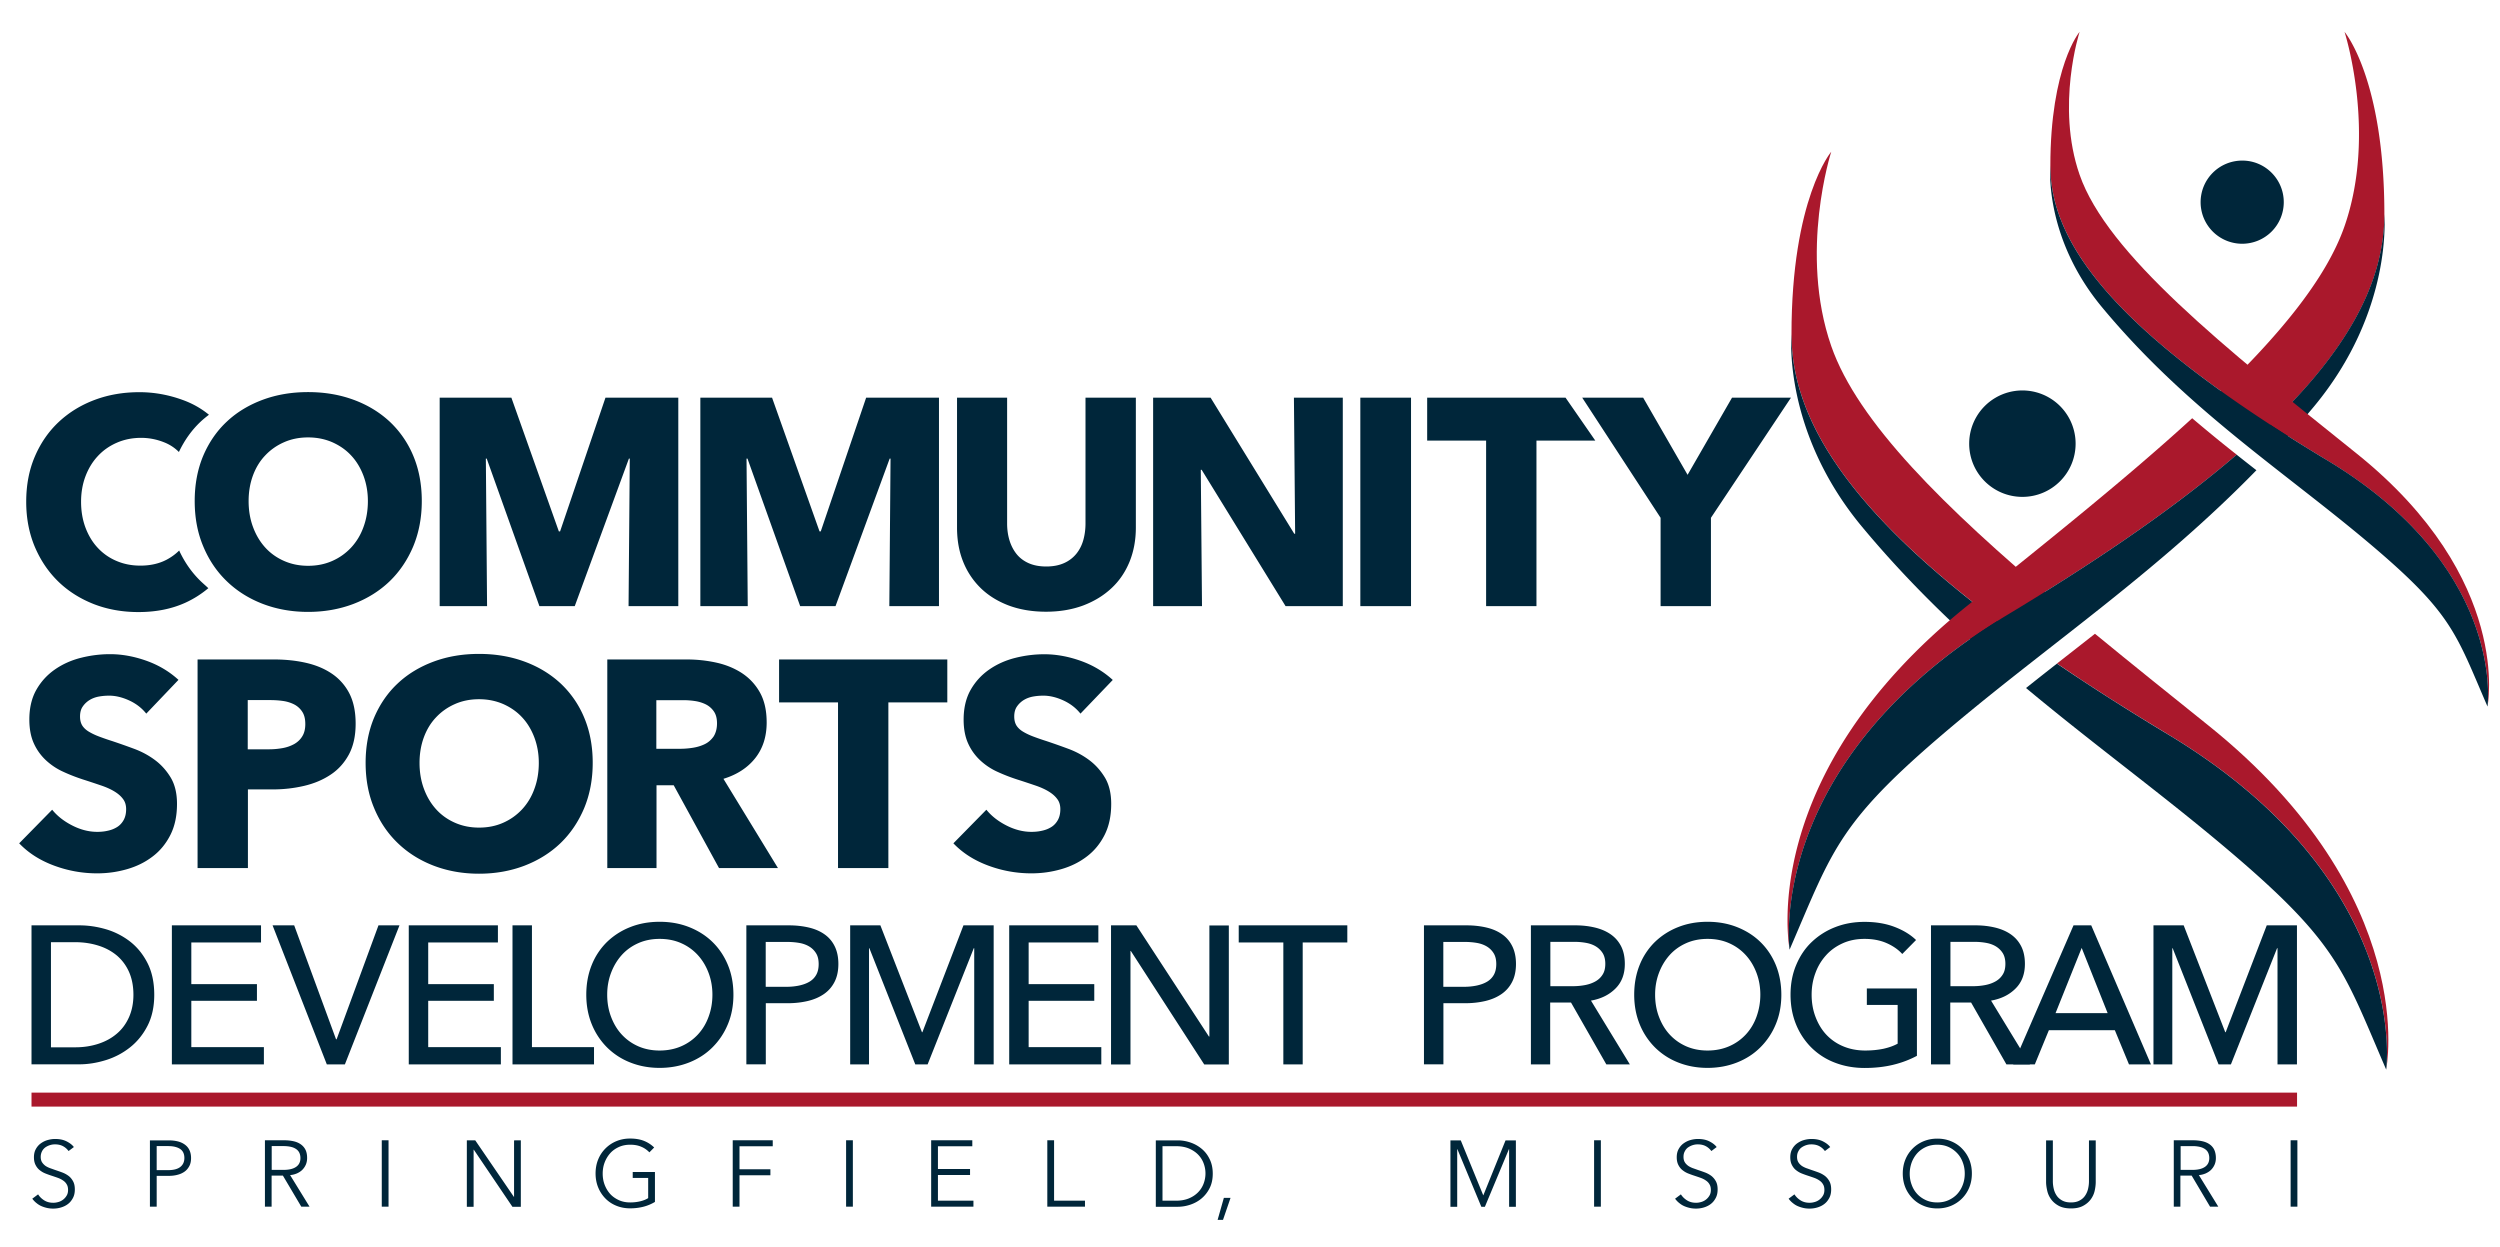
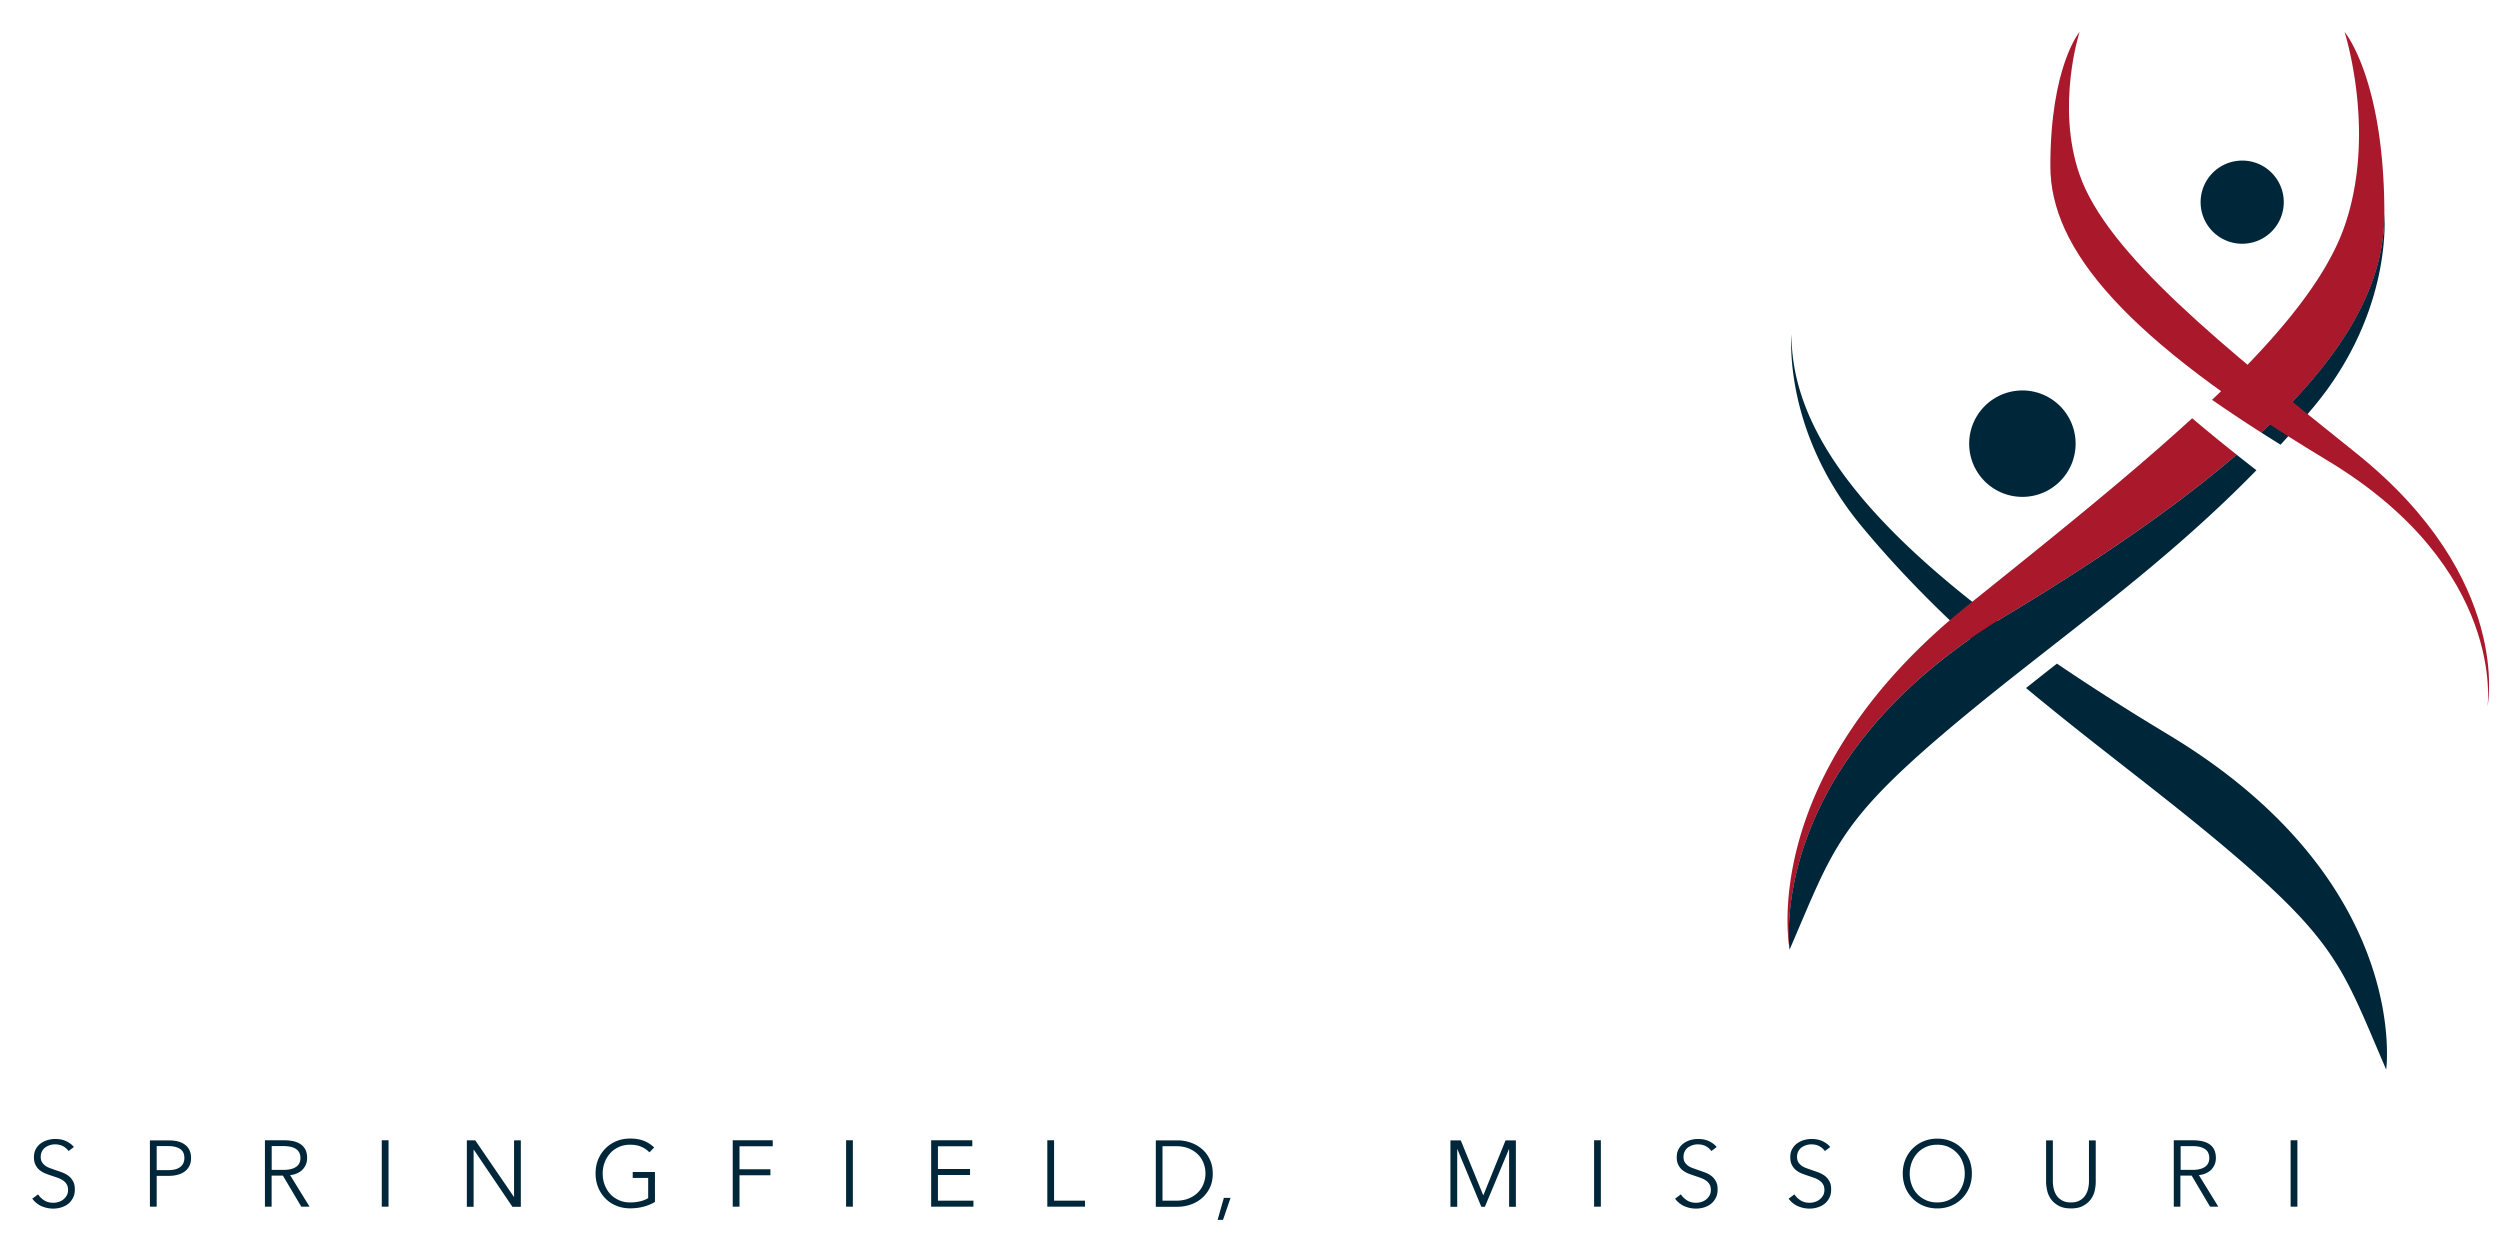
<svg xmlns="http://www.w3.org/2000/svg" version="1.1" id="Layer_1" x="0" y="0" viewBox="0 0 288 143.69" xml:space="preserve">
  <style>
    .st0{fill:#aa182c}.st1{fill:#00263a}
  </style>
  <switch>
    <g>
-       <path class="st0" d="M231.61 72.67c.67-.43 1.34-.86 2.04-1.28 1.13-.68 2.23-1.35 3.31-2.02-12.97-10.93-22.95-20.74-26-29.5-3.75-10.78 0-22.39 0-22.39s-4.58 5.39-4.58 21.04c0 10.09 7.05 20.83 25.23 34.15zm22.78 10.89c-4.51-3.62-8.9-7.14-13.05-10.55-1.47 1.15-2.93 2.29-4.38 3.43 3.86 2.63 8.12 5.35 12.85 8.19 28.07 16.89 25.08 38.57 25.08 38.57s4.05-19.95-20.5-39.64z" />
      <path class="st1" d="M249.81 84.64c-4.72-2.84-8.99-5.57-12.85-8.19-1.19.93-2.38 1.87-3.56 2.81 7.4 6.17 14.88 11.65 21.94 17.53 14.01 11.68 14.43 14.56 19.55 26.43 0-.01 2.98-21.69-25.08-38.58zm-21.46-9.74a66.1 66.1 0 0 1 3.26-2.22c-18.18-13.32-25.23-24.07-25.23-34.16 0 0-1.06 11.08 8.09 22.12 4.45 5.36 9.13 10.01 13.88 14.26z" />
      <path class="st0" d="M260.51 49.84c10.05-9.33 14.17-17.42 14.17-25.13 0-15.65-4.59-21.04-4.59-21.04s3.75 11.61 0 22.39c-2.14 6.14-7.68 12.8-15.26 20 1.76 1.22 3.66 2.49 5.68 3.78zm-7.97-1.66c-7.35 6.73-16.32 13.91-25.87 21.57-24.55 19.69-20.5 39.65-20.5 39.65s-2.98-21.69 25.09-38.57c11.18-6.73 19.85-12.82 26.41-18.45a178.03 178.03 0 0 1-5.13-4.2z" />
      <path class="st1" d="M257.66 52.38c-6.56 5.64-15.24 11.73-26.41 18.45-28.07 16.89-25.09 38.57-25.09 38.57 5.13-11.87 5.54-14.75 19.56-26.43 11.03-9.19 23.07-17.37 34.22-28.8-.76-.59-1.52-1.19-2.28-1.79zm5.06-1.15a120.5 120.5 0 0 0 3.86-4.41c9.15-11.03 8.09-22.12 8.09-22.12 0 7.71-4.12 15.8-14.17 25.13.73.47 1.47.93 2.22 1.4zm.37-27.94a4.79 4.79 0 1 1-4.79-4.79c2.64-.01 4.79 2.14 4.79 4.79zm-23.98 27.82c0 3.38-2.74 6.13-6.13 6.13s-6.13-2.74-6.13-6.13a6.13 6.13 0 0 1 12.26 0z" />
      <path class="st0" d="M239.57 3.67s-3.37 3.97-3.37 15.47c0 9.52 8.53 19.83 31.92 33.91 20.63 12.41 18.44 28.35 18.44 28.35s2.97-14.67-15.07-29.15c-15.39-12.34-28.75-23-31.92-32.12-2.76-7.93 0-16.46 0-16.46z" />
-       <path class="st1" d="M286.56 81.39s2.19-15.94-18.44-28.35c-23.4-14.08-31.92-24.39-31.92-33.91 0 0-.78 8.15 5.95 16.26 9.47 11.41 20.29 18.45 30.04 26.57 10.3 8.59 10.6 10.71 14.37 19.43zM48.59 57.72c0 1.9-.33 3.64-.98 5.21-.66 1.57-1.57 2.92-2.73 4.04-1.17 1.12-2.55 1.98-4.16 2.6-1.61.61-3.35.92-5.23.92-1.88 0-3.61-.31-5.21-.92-1.59-.61-2.98-1.48-4.14-2.6-1.17-1.12-2.08-2.47-2.73-4.04-.66-1.57-.98-3.31-.98-5.21 0-1.92.33-3.66.98-5.21.66-1.55 1.57-2.87 2.73-3.95 1.16-1.09 2.55-1.92 4.14-2.51 1.6-.59 3.33-.88 5.21-.88s3.62.29 5.23.88c1.61.59 2.99 1.43 4.16 2.51a11.41 11.41 0 0 1 2.73 3.95c.65 1.55.98 3.29.98 5.21zm-6.21 0c0-1.04-.17-2.01-.51-2.92-.34-.9-.81-1.68-1.41-2.32-.6-.65-1.32-1.15-2.17-1.53-.85-.37-1.78-.56-2.8-.56-1.02 0-1.95.19-2.78.56-.84.37-1.56.88-2.17 1.53-.61.64-1.08 1.42-1.41 2.32-.33.91-.49 1.88-.49 2.92 0 1.09.17 2.09.51 3 .34.92.81 1.7 1.41 2.36.6.66 1.32 1.17 2.16 1.54.84.37 1.76.56 2.78.56 1.02 0 1.94-.19 2.78-.56.84-.37 1.56-.89 2.17-1.54.61-.66 1.09-1.44 1.42-2.36.34-.92.51-1.92.51-3z" />
-       <path class="st1" d="M23.14 66.97c-1.04-1-1.87-2.19-2.5-3.55-.41.41-.89.76-1.45 1.06-.86.45-1.87.68-3.02.68-1 0-1.91-.18-2.75-.54a6.24 6.24 0 0 1-2.16-1.51c-.6-.64-1.07-1.42-1.41-2.32-.34-.91-.51-1.9-.51-2.99 0-1.06.17-2.04.51-2.94.34-.89.81-1.67 1.42-2.32.61-.66 1.34-1.17 2.19-1.54.85-.37 1.78-.56 2.8-.56.93 0 1.83.18 2.71.54.64.26 1.18.63 1.64 1.09.64-1.35 1.47-2.52 2.51-3.5.3-.28.62-.54.95-.79-.85-.7-1.85-1.28-3.01-1.7-1.64-.6-3.31-.9-5.01-.9-1.83 0-3.54.29-5.12.88-1.58.59-2.96 1.43-4.14 2.53-1.18 1.1-2.1 2.43-2.77 3.99-.67 1.56-1 3.3-1 5.23 0 1.88.33 3.6.98 5.16.66 1.56 1.56 2.9 2.71 4.02 1.15 1.12 2.52 1.98 4.09 2.6 1.57.61 3.29.92 5.14.92 2.04 0 3.83-.36 5.4-1.07.99-.45 1.87-1.02 2.66-1.68-.28-.27-.58-.52-.86-.79zm49.27 2.86.14-17h-.1l-6.24 17h-4.07l-6.07-17h-.1l.14 17h-5.46V45.81h8.26l5.47 15.41h.14l5.23-15.41h8.39v24.02h-5.73zm30.04 0 .14-17h-.1l-6.24 17h-4.07l-6.07-17H86l.14 17h-5.46V45.81h8.26l5.47 15.41h.14l5.23-15.41h8.39v24.02h-5.72zm27.67-5.11c-.49 1.19-1.18 2.21-2.09 3.05-.91.85-2 1.51-3.27 1.99-1.28.47-2.7.71-4.26.71-1.58 0-3.01-.24-4.28-.71-1.27-.48-2.34-1.14-3.22-1.99a8.794 8.794 0 0 1-2.04-3.05c-.48-1.19-.71-2.5-.71-3.95V45.81h5.77V60.3c0 .66.08 1.28.25 1.87.17.59.43 1.12.78 1.58.35.46.81.83 1.39 1.1.58.27 1.27.41 2.09.41.81 0 1.51-.14 2.09-.41a3.79 3.79 0 0 0 1.41-1.1c.36-.46.62-.99.78-1.58.16-.59.24-1.21.24-1.87V45.81h5.8v14.97c0 1.44-.25 2.76-.73 3.94zm17.98 5.11-9.67-15.71h-.1l.14 15.71h-5.63V45.81h6.62l9.64 15.68h.1l-.14-15.68h5.63v24.02h-6.59zm8.61 0V45.81h5.84v24.02h-5.84zM177 50.76v19.07h-5.8V50.76h-6.79v-4.95h15.94l3.43 4.95H177zm20.1 8.89v10.18h-5.8V59.65l-9.03-13.84h7.02l5.12 8.89 5.12-8.89h6.79l-9.22 13.84zM16.85 82.21c-.5-.63-1.15-1.14-1.95-1.51-.8-.37-1.58-.56-2.32-.56-.39 0-.78.03-1.17.1-.4.07-.75.2-1.07.39a2.6 2.6 0 0 0-.8.75c-.22.31-.32.7-.32 1.17 0 .41.09.75.25 1.02.17.27.42.51.75.71.33.2.72.39 1.17.56.45.17.96.35 1.53.53.81.27 1.66.57 2.55.9.88.33 1.68.76 2.41 1.31.72.54 1.32 1.22 1.8 2.02.47.8.71 1.8.71 3 0 1.38-.25 2.57-.76 3.58-.51 1.01-1.19 1.84-2.05 2.49-.86.66-1.84 1.14-2.95 1.46-1.11.32-2.25.48-3.43.48-1.72 0-3.38-.3-4.99-.9-1.61-.6-2.94-1.45-4-2.56l3.8-3.87c.59.73 1.36 1.33 2.32 1.82.96.49 1.92.73 2.87.73.43 0 .85-.04 1.26-.14.41-.09.76-.24 1.07-.44.31-.2.55-.48.73-.81.18-.34.27-.75.27-1.22 0-.45-.11-.84-.34-1.15-.23-.32-.55-.61-.97-.87-.42-.26-.94-.5-1.56-.71-.62-.21-1.33-.45-2.12-.7-.79-.26-1.54-.55-2.27-.89a7.36 7.36 0 0 1-1.97-1.31 6.04 6.04 0 0 1-1.39-1.93c-.35-.76-.53-1.68-.53-2.77 0-1.33.27-2.48.81-3.43.54-.95 1.26-1.73 2.14-2.34.88-.61 1.88-1.06 2.99-1.34 1.11-.28 2.23-.42 3.36-.42 1.36 0 2.74.25 4.16.75 1.41.5 2.65 1.23 3.72 2.21l-3.71 3.89zm24.12 1.16c0 1.4-.26 2.58-.78 3.55-.52.96-1.22 1.74-2.1 2.32-.88.59-1.9 1.02-3.05 1.29s-2.35.41-3.6.41h-2.88V100h-5.8V75.97h8.82c1.31 0 2.54.13 3.68.39 1.14.26 2.14.68 2.99 1.26a6.09 6.09 0 0 1 2 2.27c.48.94.72 2.1.72 3.48zm-5.8.03c0-.57-.11-1.03-.34-1.39-.23-.36-.53-.64-.92-.85-.39-.2-.82-.34-1.31-.41-.49-.07-.99-.1-1.51-.1h-2.55v5.67H31c.54 0 1.06-.05 1.56-.14.5-.09.94-.25 1.34-.47.4-.23.71-.53.93-.9.23-.37.34-.84.34-1.41zm33.11 4.48c0 1.9-.33 3.64-.98 5.21-.66 1.57-1.57 2.92-2.73 4.04-1.17 1.12-2.55 1.98-4.16 2.6-1.61.61-3.35.92-5.23.92-1.88 0-3.61-.31-5.21-.92-1.59-.61-2.98-1.48-4.14-2.6-1.17-1.12-2.08-2.47-2.73-4.04-.66-1.57-.98-3.31-.98-5.21 0-1.92.33-3.66.98-5.21.66-1.55 1.57-2.87 2.73-3.95 1.16-1.09 2.55-1.92 4.14-2.51 1.6-.59 3.33-.88 5.21-.88s3.62.29 5.23.88c1.61.59 2.99 1.43 4.16 2.51a11.41 11.41 0 0 1 2.73 3.95c.65 1.55.98 3.29.98 5.21zm-6.21 0c0-1.04-.17-2.01-.51-2.92-.34-.9-.81-1.68-1.41-2.32-.6-.65-1.32-1.15-2.17-1.53-.85-.37-1.78-.56-2.8-.56-1.02 0-1.95.19-2.78.56-.84.37-1.56.88-2.17 1.53-.61.64-1.08 1.42-1.41 2.32-.33.91-.49 1.88-.49 2.92 0 1.09.17 2.09.51 3 .34.92.81 1.7 1.41 2.36.6.66 1.32 1.17 2.16 1.54.84.37 1.76.56 2.78.56 1.02 0 1.95-.19 2.78-.56.84-.37 1.56-.89 2.17-1.54.61-.66 1.09-1.44 1.42-2.36.34-.91.51-1.91.51-3zM82.83 100l-5.22-9.54h-1.98V100h-5.67V75.97h9.16c1.15 0 2.28.12 3.38.36s2.08.64 2.95 1.2c.87.57 1.57 1.31 2.09 2.24.52.93.78 2.08.78 3.46 0 1.63-.44 3-1.32 4.11-.88 1.11-2.1 1.9-3.66 2.38L89.62 100h-6.79zm-.23-16.67c0-.57-.12-1.02-.36-1.37a2.47 2.47 0 0 0-.92-.81c-.38-.19-.8-.32-1.26-.39-.47-.07-.91-.1-1.35-.1h-3.1v5.6h2.76c.48 0 .97-.04 1.47-.12.5-.08.95-.22 1.36-.42.41-.2.74-.5 1.01-.88.25-.4.39-.9.39-1.51zm19.74-2.41V100h-5.8V80.92h-6.79v-4.95h19.38v4.95h-6.79zm22.13 1.29c-.5-.63-1.15-1.14-1.95-1.51-.8-.37-1.58-.56-2.32-.56-.39 0-.78.03-1.17.1-.4.07-.75.2-1.07.39a2.6 2.6 0 0 0-.8.75c-.22.31-.32.7-.32 1.17 0 .41.09.75.25 1.02.17.27.42.51.75.71.33.2.72.39 1.17.56.45.17.96.35 1.53.53.81.27 1.66.57 2.55.9.88.33 1.68.76 2.41 1.31.72.54 1.32 1.22 1.8 2.02.47.8.71 1.8.71 3 0 1.38-.25 2.57-.76 3.58-.51 1.01-1.19 1.84-2.05 2.49-.86.66-1.84 1.14-2.95 1.46-1.11.32-2.25.48-3.43.48-1.72 0-3.38-.3-4.99-.9-1.61-.6-2.94-1.45-4-2.56l3.8-3.87c.59.73 1.36 1.33 2.32 1.82.96.49 1.92.73 2.87.73.43 0 .85-.04 1.26-.14.41-.09.76-.24 1.07-.44.31-.2.55-.48.73-.81.18-.34.27-.75.27-1.22 0-.45-.11-.84-.34-1.15-.23-.32-.55-.61-.97-.87-.42-.26-.94-.5-1.56-.71-.62-.21-1.33-.45-2.12-.7-.77-.25-1.52-.54-2.26-.88a7.36 7.36 0 0 1-1.97-1.31 6.04 6.04 0 0 1-1.39-1.93c-.35-.76-.53-1.68-.53-2.77 0-1.33.27-2.48.81-3.43.54-.95 1.26-1.73 2.14-2.34.88-.61 1.88-1.06 2.99-1.34 1.11-.28 2.23-.42 3.36-.42 1.36 0 2.74.25 4.16.75 1.41.5 2.65 1.23 3.72 2.21l-3.72 3.88zM3.63 106.6h5.5c1.03 0 2.05.15 3.08.45 1.02.3 1.95.78 2.78 1.42.83.65 1.5 1.48 2.01 2.49.51 1.01.77 2.23.77 3.64 0 1.37-.26 2.56-.77 3.56s-1.18 1.83-2.01 2.49c-.83.66-1.76 1.15-2.78 1.47-1.03.32-2.05.49-3.08.49h-5.5V106.6zm2.24 14.05h2.8c.97 0 1.86-.14 2.68-.41.82-.27 1.53-.66 2.13-1.18.6-.51 1.06-1.15 1.39-1.9.33-.75.5-1.61.5-2.56 0-.99-.17-1.87-.5-2.62-.33-.75-.8-1.38-1.39-1.89-.6-.5-1.3-.89-2.13-1.15-.82-.26-1.72-.4-2.68-.4h-2.8v12.11zm16.16-.02h8.37v1.99H19.8V106.6h10.27v1.97h-8.03v4.8h7.56v1.92h-7.56v5.34zm16.68-.91h.07l4.82-13.12h2.42l-6.29 16.02h-2.08L31.4 106.6h2.49l4.82 13.12zm10.62.91h8.37v1.99H47.09V106.6h10.27v1.97h-8.03v4.8h7.56v1.92h-7.56v5.34zm11.95 0h7.15v1.99h-9.39V106.6h2.24v14.03zm23.21-6.04c0 1.24-.21 2.37-.64 3.4a8.064 8.064 0 0 1-1.78 2.67c-.75.75-1.65 1.33-2.69 1.74-1.04.41-2.17.62-3.39.62-1.22 0-2.35-.21-3.38-.62a7.858 7.858 0 0 1-2.68-1.74 8.014 8.014 0 0 1-1.76-2.67c-.42-1.03-.63-2.17-.63-3.4 0-1.25.21-2.39.63-3.43a7.732 7.732 0 0 1 1.76-2.65 8.09 8.09 0 0 1 2.68-1.71c1.03-.41 2.16-.61 3.38-.61 1.22 0 2.35.2 3.39.61s1.94.98 2.69 1.71 1.35 1.61 1.78 2.65c.43 1.03.64 2.18.64 3.43zm-2.42 0c0-.87-.14-1.7-.43-2.48s-.69-1.46-1.22-2.05a5.671 5.671 0 0 0-1.91-1.39c-.75-.34-1.59-.51-2.52-.51-.92 0-1.75.17-2.5.51-.75.34-1.38.8-1.9 1.39-.52.59-.92 1.27-1.21 2.05-.29.78-.43 1.6-.43 2.48 0 .89.14 1.73.43 2.51.29.78.69 1.47 1.22 2.05.53.58 1.16 1.04 1.9 1.37.74.33 1.57.5 2.49.5.92 0 1.76-.17 2.51-.5a5.66 5.66 0 0 0 1.92-1.37c.53-.58.94-1.26 1.22-2.05.29-.79.43-1.62.43-2.51zm3.9-7.99h4.89c.86 0 1.64.09 2.35.26.71.17 1.31.44 1.81.8.5.36.88.82 1.15 1.38.27.56.41 1.23.41 2.01 0 .8-.15 1.49-.44 2.06-.29.57-.7 1.04-1.22 1.4-.52.36-1.14.63-1.85.8-.72.17-1.49.26-2.32.26h-2.53v7.04h-2.24V106.6zm2.24 7.08h2.37c.54 0 1.04-.05 1.5-.15.46-.1.86-.25 1.19-.45.33-.2.59-.47.77-.8.18-.33.27-.74.27-1.22s-.09-.89-.28-1.21c-.19-.32-.45-.59-.77-.79-.32-.2-.71-.35-1.16-.43-.45-.08-.94-.12-1.47-.12h-2.42v5.17zm18 5.23h.05l4.73-12.31h3.48v16.02h-2.24v-13.39h-.05l-5.32 13.39h-1.42l-5.29-13.39h-.04v13.39h-2.17V106.6h3.48l4.79 12.31zm12.29 1.72h8.37v1.99h-10.61V106.6h10.27v1.97h-8.03v4.8h7.56v1.92h-7.56v5.34zm20.77-1.22h.05v-12.8h2.24v16.02h-2.83l-8.46-13.08h-.04v13.08h-2.24V106.6h2.92l8.36 12.81zm10.81 3.21h-2.24v-14.05h-5.14v-1.97h12.51v1.97h-5.14v14.05zm13.95-16.02h4.89c.86 0 1.64.09 2.35.26.71.17 1.31.44 1.81.8.5.36.88.82 1.15 1.38.27.56.41 1.23.41 2.01 0 .8-.15 1.49-.44 2.06-.29.57-.7 1.04-1.22 1.4-.52.36-1.14.63-1.85.8-.72.17-1.49.26-2.32.26h-2.53v7.04h-2.24V106.6zm2.24 7.08h2.37c.54 0 1.04-.05 1.5-.15.46-.1.86-.25 1.19-.45.33-.2.59-.47.77-.8.18-.33.27-.74.27-1.22s-.09-.89-.28-1.21c-.19-.32-.45-.59-.77-.79-.32-.2-.71-.35-1.16-.43-.45-.08-.94-.12-1.47-.12h-2.42v5.17zm12.33 8.94h-2.24V106.6h5.13c.77 0 1.5.08 2.19.24.69.16 1.3.41 1.82.76.52.35.93.8 1.23 1.37.3.57.45 1.26.45 2.07 0 1.18-.36 2.13-1.09 2.85-.72.72-1.66 1.18-2.81 1.38l4.48 7.35h-2.71l-4.07-7.13h-2.4v7.13zm0-9.01h2.58c.53 0 1.02-.05 1.47-.14.45-.09.85-.24 1.19-.44.34-.2.61-.47.8-.79.2-.32.29-.73.29-1.21s-.1-.89-.29-1.21c-.2-.32-.46-.58-.78-.78-.32-.2-.7-.34-1.14-.42-.44-.08-.9-.12-1.38-.12h-2.74v5.11zm26.61.98c0 1.24-.21 2.37-.64 3.4a8.064 8.064 0 0 1-1.78 2.67c-.75.75-1.65 1.33-2.69 1.74-1.04.41-2.17.62-3.39.62-1.22 0-2.35-.21-3.38-.62a7.858 7.858 0 0 1-2.68-1.74 8.014 8.014 0 0 1-1.76-2.67c-.42-1.03-.63-2.17-.63-3.4 0-1.25.21-2.39.63-3.43a7.732 7.732 0 0 1 1.76-2.65 8.09 8.09 0 0 1 2.68-1.71c1.03-.41 2.16-.61 3.38-.61 1.22 0 2.35.2 3.39.61s1.94.98 2.69 1.71 1.35 1.61 1.78 2.65c.42 1.03.64 2.18.64 3.43zm-2.42 0c0-.87-.14-1.7-.43-2.48s-.69-1.46-1.22-2.05a5.671 5.671 0 0 0-1.91-1.39c-.75-.34-1.59-.51-2.52-.51-.92 0-1.75.17-2.5.51-.75.34-1.38.8-1.9 1.39-.52.59-.92 1.27-1.21 2.05-.29.78-.43 1.6-.43 2.48 0 .89.14 1.73.43 2.51.29.78.69 1.47 1.22 2.05.53.58 1.16 1.04 1.9 1.37.74.33 1.57.5 2.49.5.92 0 1.76-.17 2.51-.5a5.66 5.66 0 0 0 1.92-1.37c.53-.58.94-1.26 1.22-2.05.28-.79.43-1.62.43-2.51zm16.35-4.69c-.48-.53-1.1-.95-1.84-1.27-.75-.32-1.58-.47-2.5-.47-.94 0-1.78.17-2.53.51-.75.34-1.4.8-1.92 1.39-.53.59-.94 1.27-1.22 2.05-.29.78-.43 1.6-.43 2.48 0 .89.14 1.73.43 2.51s.69 1.47 1.22 2.05a5.59 5.59 0 0 0 1.95 1.37c.77.33 1.63.5 2.58.5.75 0 1.45-.07 2.08-.2.63-.14 1.18-.33 1.65-.59v-4.46h-3.55v-1.9h5.77v7.76c-.84.45-1.76.8-2.76 1.04-1 .24-2.08.36-3.26.36-1.25 0-2.4-.21-3.45-.62a7.754 7.754 0 0 1-2.7-1.74 8.014 8.014 0 0 1-1.76-2.67c-.42-1.03-.63-2.17-.63-3.4 0-1.25.21-2.39.65-3.43.43-1.03 1.02-1.92 1.79-2.65a8.18 8.18 0 0 1 2.7-1.71c1.04-.41 2.17-.61 3.39-.61 1.28 0 2.42.19 3.43.57 1 .38 1.84.88 2.5 1.52l-1.59 1.61zm5.55 12.72h-2.24V106.6h5.13c.77 0 1.5.08 2.19.24.69.16 1.3.41 1.82.76.52.35.93.8 1.23 1.37.3.57.45 1.26.45 2.07 0 1.18-.36 2.13-1.09 2.85-.72.72-1.66 1.18-2.81 1.38l4.48 7.35h-2.71l-4.07-7.13h-2.4v7.13zm0-9.01h2.58c.53 0 1.02-.05 1.47-.14.45-.09.85-.24 1.19-.44.34-.2.61-.47.8-.79.2-.32.29-.73.29-1.21s-.1-.89-.29-1.21c-.2-.32-.46-.58-.78-.78-.32-.2-.7-.34-1.14-.42-.44-.08-.9-.12-1.38-.12h-2.74v5.11z" />
-       <path class="st1" d="M234.41 122.62h-2.49l6.95-16.02h2.04l6.88 16.02h-2.53l-1.63-3.94h-7.6l-1.62 3.94zm2.39-5.91h6l-2.99-7.51-3.01 7.51zm19.55 2.2h.05l4.73-12.31h3.48v16.02h-2.24v-13.39h-.05L257 122.62h-1.42l-5.29-13.39h-.04v13.39h-2.17V106.6h3.48l4.79 12.31z" />
-       <path class="st0" d="M3.63 125.87h260.99v1.61H3.63z" />
      <path class="st1" d="M7.9 132.6c-.17-.23-.38-.42-.64-.56-.26-.14-.57-.21-.94-.21-.19 0-.38.03-.57.09s-.37.15-.53.26c-.16.12-.29.27-.38.45s-.15.39-.15.64c0 .24.05.45.14.6s.22.29.37.41c.15.11.33.2.53.28.2.07.4.14.62.22.27.09.53.18.8.28a3 3 0 0 1 .73.39c.22.16.39.37.53.62s.21.56.21.95-.07.71-.22.99-.33.51-.57.69c-.23.18-.5.31-.8.4-.3.09-.6.13-.9.13-.23 0-.46-.02-.69-.07-.23-.05-.45-.12-.66-.21-.21-.09-.4-.21-.58-.36-.18-.14-.34-.31-.48-.5l.67-.5c.17.27.4.5.7.69s.65.28 1.05.28c.19 0 .39-.03.59-.09a1.6 1.6 0 0 0 .95-.74c.11-.18.16-.4.16-.64 0-.27-.05-.49-.16-.66-.1-.18-.24-.32-.42-.44-.17-.12-.37-.22-.59-.3s-.46-.16-.7-.24c-.25-.08-.5-.17-.75-.27s-.46-.23-.66-.39-.35-.36-.47-.6-.18-.53-.18-.87c0-.37.07-.68.22-.95.15-.27.34-.49.58-.66.24-.17.5-.3.79-.38.29-.08.57-.12.85-.12.52 0 .96.09 1.33.28s.64.4.83.65l-.61.46zm9.37-1.23h2.16c.39 0 .74.04 1.06.12.32.08.59.21.82.38.23.17.4.38.52.64s.18.56.18.9-.06.65-.19.9-.3.47-.53.64c-.23.17-.5.3-.82.38-.32.09-.67.13-1.06.13h-1.36v3.55h-.78v-7.64zm.78 3.43h1.32c.61 0 1.08-.12 1.39-.36s.48-.58.48-1.04c0-.47-.16-.82-.49-1.04s-.79-.33-1.38-.33h-1.32v2.77zm13.25 4.21h-.78v-7.65h2.25c.37 0 .72.04 1.04.11.32.07.6.19.83.35s.42.37.55.63c.13.26.19.58.19.95 0 .28-.05.54-.15.77-.1.23-.24.43-.41.6-.17.17-.38.3-.62.41-.24.1-.5.17-.78.19l2.24 3.64h-.95l-2.12-3.58h-1.3v3.58zm0-4.24h1.35c.63 0 1.11-.11 1.45-.34.34-.23.51-.57.51-1.02 0-.25-.05-.46-.14-.64a1.12 1.12 0 0 0-.39-.42c-.17-.11-.37-.19-.6-.24-.24-.05-.5-.08-.79-.08H31.3v2.74zm13.46 4.24h-.78v-7.65h.78v7.65zm14.44-1.13h.02v-6.51H60v7.65h-.97l-4.45-6.58h-.02v6.58h-.78v-7.65h.97l4.45 6.51zm15.61-5.13c-.27-.28-.58-.5-.95-.65-.37-.16-.79-.23-1.26-.23-.49 0-.93.09-1.32.27-.39.18-.73.42-1 .73s-.48.66-.63 1.06-.22.83-.22 1.27c0 .45.07.87.22 1.27s.36.75.63 1.06c.27.3.61.54 1 .72.39.18.83.27 1.32.27.43 0 .83-.05 1.19-.14.36-.09.65-.21.88-.36v-2.32h-1.78v-.69h2.56v3.45c-.42.25-.87.44-1.35.56-.48.12-.98.18-1.5.18-.58 0-1.11-.1-1.6-.3-.49-.2-.91-.48-1.26-.84s-.63-.78-.83-1.27c-.2-.49-.3-1.03-.3-1.61s.1-1.12.3-1.61c.2-.49.48-.91.84-1.27s.78-.64 1.26-.84c.49-.2 1.01-.3 1.58-.3.61 0 1.15.09 1.6.27s.84.44 1.17.76l-.55.56zm10.38 6.26h-.78v-7.65h4.61v.69h-3.83v2.65h3.56v.69h-3.56v3.62zm13.06 0h-.78v-7.65h.78v7.65zm9.8-.69h4.09v.69h-4.87v-7.65h4.74v.69h-3.96v2.62h3.7v.69h-3.7v2.96zm13.38 0h3.56v.69h-4.34v-7.65h.78v6.96zm11.72-6.95h2.54c.48 0 .95.08 1.43.24.48.16.91.4 1.3.72s.7.72.93 1.2c.24.48.36 1.04.36 1.67 0 .64-.12 1.2-.36 1.67-.24.48-.55.87-.93 1.19s-.82.56-1.3.72c-.48.16-.96.24-1.43.24h-2.54v-7.65zm.77 6.95h1.54c.58 0 1.08-.09 1.51-.27s.78-.42 1.06-.71.49-.62.63-1a3.304 3.304 0 0 0 0-2.32c-.14-.38-.35-.71-.63-1-.28-.29-.64-.53-1.06-.71-.43-.18-.93-.27-1.51-.27h-1.54v6.28zm6.97 2.21h-.62l.72-2.54h.77l-.87 2.54zm29.98-2.83h.01l2.56-6.33h1.19v7.65h-.78v-6.64h-.02l-2.77 6.64h-.41l-2.76-6.64h-.02v6.64h-.78v-7.65h1.19l2.59 6.33zm13.55 1.31h-.78v-7.65h.78v7.65zm12.73-6.41c-.17-.23-.38-.42-.64-.56-.26-.14-.57-.21-.94-.21-.19 0-.38.03-.57.09s-.37.15-.53.26-.29.27-.38.45c-.1.18-.15.39-.15.64 0 .24.05.45.14.6.09.16.22.29.37.41.15.11.33.2.53.28.2.07.4.14.62.22.27.09.53.18.8.28a3 3 0 0 1 .73.39c.21.16.39.37.53.62s.21.56.21.95-.07.71-.22.99-.33.51-.57.69c-.23.18-.5.31-.8.4-.3.09-.6.13-.9.13-.23 0-.46-.02-.69-.07s-.45-.12-.66-.21c-.21-.09-.4-.21-.58-.36-.18-.14-.34-.31-.48-.5l.67-.5c.17.27.4.5.7.69s.65.28 1.05.28c.19 0 .39-.03.59-.09a1.6 1.6 0 0 0 .95-.74c.11-.18.16-.4.16-.64 0-.27-.05-.49-.16-.66-.1-.18-.24-.32-.42-.44-.17-.12-.37-.22-.59-.3-.22-.08-.46-.16-.7-.24-.25-.08-.5-.17-.75-.27s-.46-.23-.66-.39-.35-.36-.47-.6-.18-.53-.18-.87c0-.37.07-.68.22-.95.15-.27.34-.49.58-.66.24-.17.5-.3.79-.38s.57-.12.85-.12c.52 0 .96.09 1.33.28s.64.4.83.65l-.61.46zm13.08 0c-.17-.23-.38-.42-.64-.56-.26-.14-.57-.21-.94-.21-.19 0-.38.03-.57.09s-.37.15-.53.26-.29.27-.38.45c-.1.18-.15.39-.15.64 0 .24.05.45.14.6.09.16.22.29.37.41.15.11.33.2.53.28.2.07.4.14.62.22.27.09.53.18.8.28a3 3 0 0 1 .73.39c.21.16.39.37.53.62s.21.56.21.95-.07.71-.22.99-.33.51-.57.69c-.23.18-.5.31-.8.4-.3.09-.6.13-.9.13-.23 0-.46-.02-.69-.07s-.45-.12-.66-.21c-.21-.09-.4-.21-.58-.36-.18-.14-.34-.31-.48-.5l.67-.5c.17.27.4.5.7.69s.65.28 1.05.28c.19 0 .39-.03.59-.09a1.6 1.6 0 0 0 .95-.74c.11-.18.16-.4.16-.64 0-.27-.05-.49-.16-.66-.1-.18-.24-.32-.42-.44-.17-.12-.37-.22-.59-.3-.22-.08-.46-.16-.7-.24-.25-.08-.5-.17-.75-.27s-.46-.23-.66-.39-.35-.36-.47-.6-.18-.53-.18-.87c0-.37.07-.68.22-.95.15-.27.34-.49.58-.66.24-.17.5-.3.79-.38s.57-.12.85-.12c.52 0 .96.09 1.33.28s.64.4.83.65l-.61.46zm16.93 2.59c0 .58-.1 1.12-.3 1.61-.2.49-.48.91-.84 1.27s-.78.64-1.26.84c-.49.2-1.01.3-1.58.3s-1.1-.1-1.58-.3c-.49-.2-.91-.48-1.26-.84s-.64-.78-.84-1.27c-.2-.49-.3-1.03-.3-1.61s.1-1.12.3-1.61c.2-.49.48-.91.84-1.27s.78-.64 1.26-.84c.49-.2 1.01-.3 1.58-.3s1.1.1 1.58.3c.49.2.91.48 1.26.84s.64.78.84 1.27c.2.49.3 1.03.3 1.61zm-.82.01c0-.45-.07-.87-.22-1.27-.14-.4-.35-.76-.63-1.06s-.61-.55-1-.73-.83-.27-1.32-.27-.93.09-1.32.27-.72.42-1 .73c-.27.31-.48.66-.63 1.06-.14.4-.22.83-.22 1.27 0 .45.07.87.22 1.27.14.4.35.75.63 1.06.27.3.61.54 1 .72s.83.27 1.32.27.93-.09 1.32-.27.73-.42 1-.72.48-.65.63-1.06c.15-.4.22-.83.22-1.27zm12.25 4.01c-.58 0-1.05-.1-1.42-.3s-.66-.45-.88-.75c-.22-.3-.37-.63-.45-.99-.08-.36-.13-.69-.13-1.01v-4.79h.78v4.71c0 .31.04.61.11.9.07.29.19.55.35.78.16.23.38.41.64.55.27.14.59.21.98.21s.72-.07.98-.21c.27-.14.48-.32.64-.55.16-.23.28-.49.35-.78.07-.29.11-.59.11-.9v-4.71h.78v4.79c0 .32-.04.65-.12 1.01-.08.36-.23.69-.45.99-.22.3-.51.55-.88.75s-.83.3-1.39.3zm12.61-.2h-.78v-7.65h2.25c.37 0 .72.04 1.04.11.32.07.6.19.83.35.23.16.42.37.54.63s.19.58.19.95c0 .28-.05.54-.15.77-.1.23-.24.43-.41.6-.17.17-.38.3-.62.41-.24.1-.5.17-.78.19l2.24 3.64h-.95l-2.12-3.58h-1.3v3.58zm0-4.24h1.35c.63 0 1.11-.11 1.45-.34.34-.23.51-.57.51-1.02 0-.25-.05-.46-.14-.64s-.22-.31-.39-.42c-.17-.11-.37-.19-.6-.24-.24-.05-.5-.08-.79-.08h-1.38v2.74zm13.46 4.24h-.78v-7.65h.78v7.65z" />
    </g>
  </switch>
</svg>